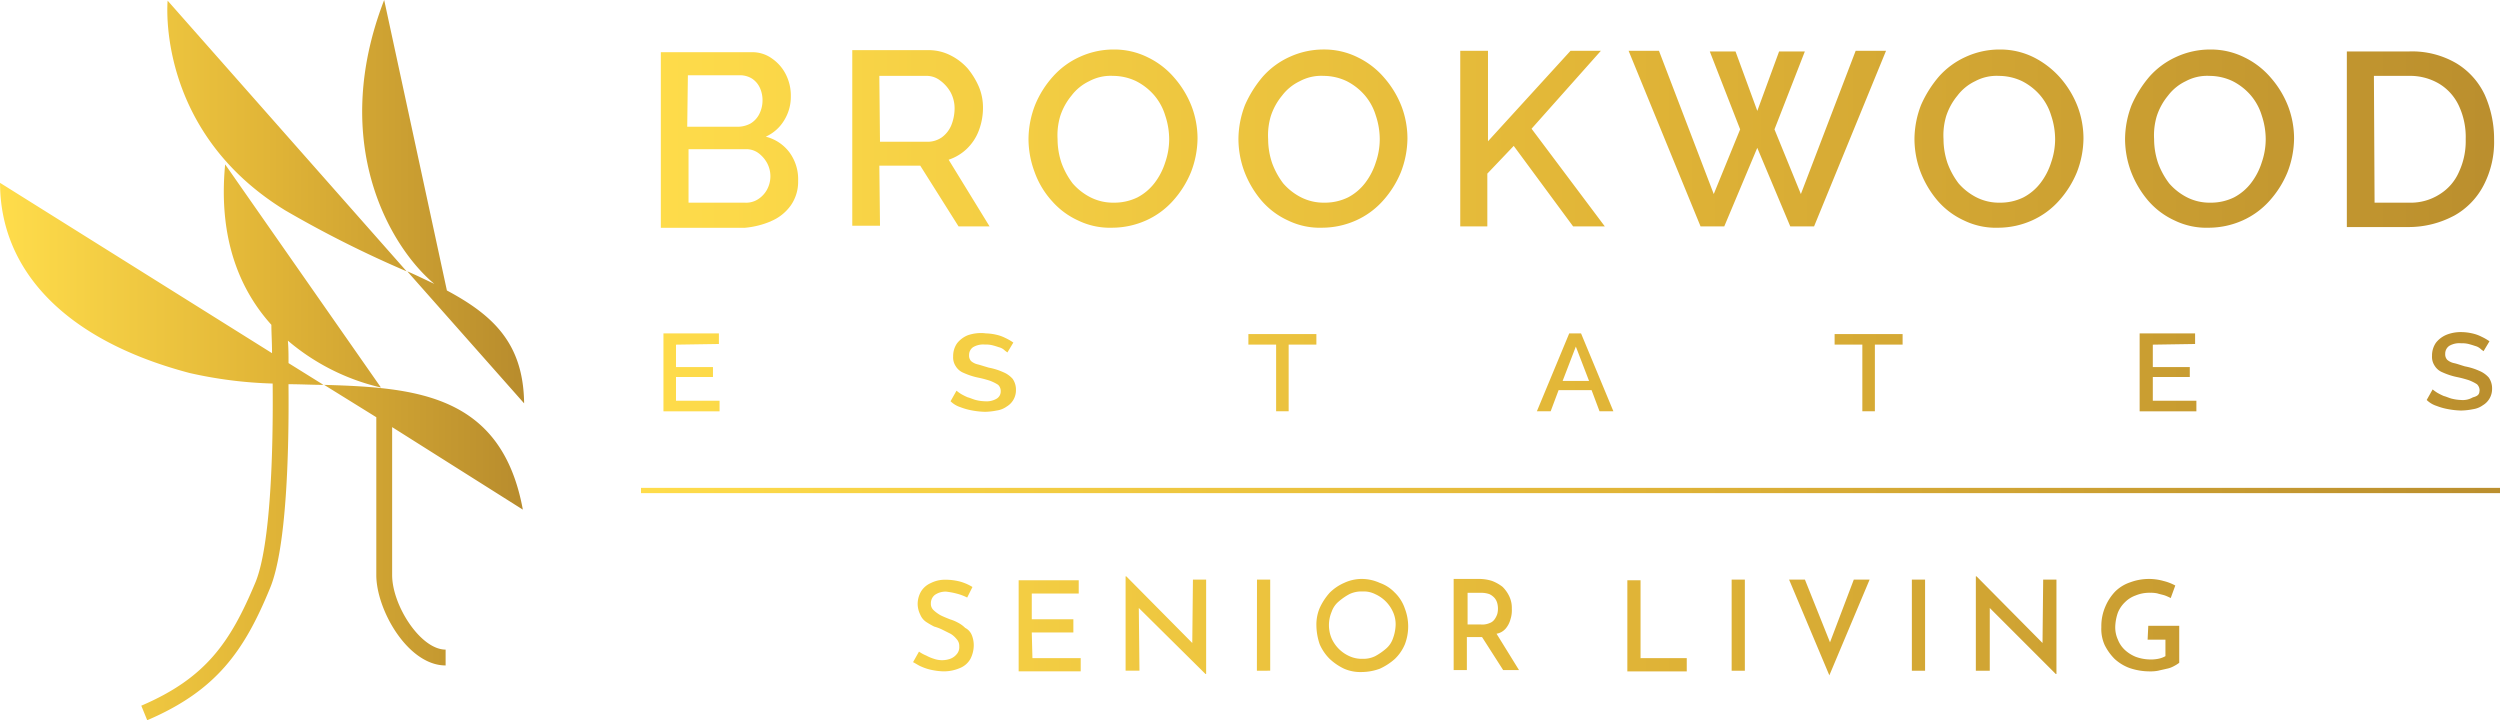
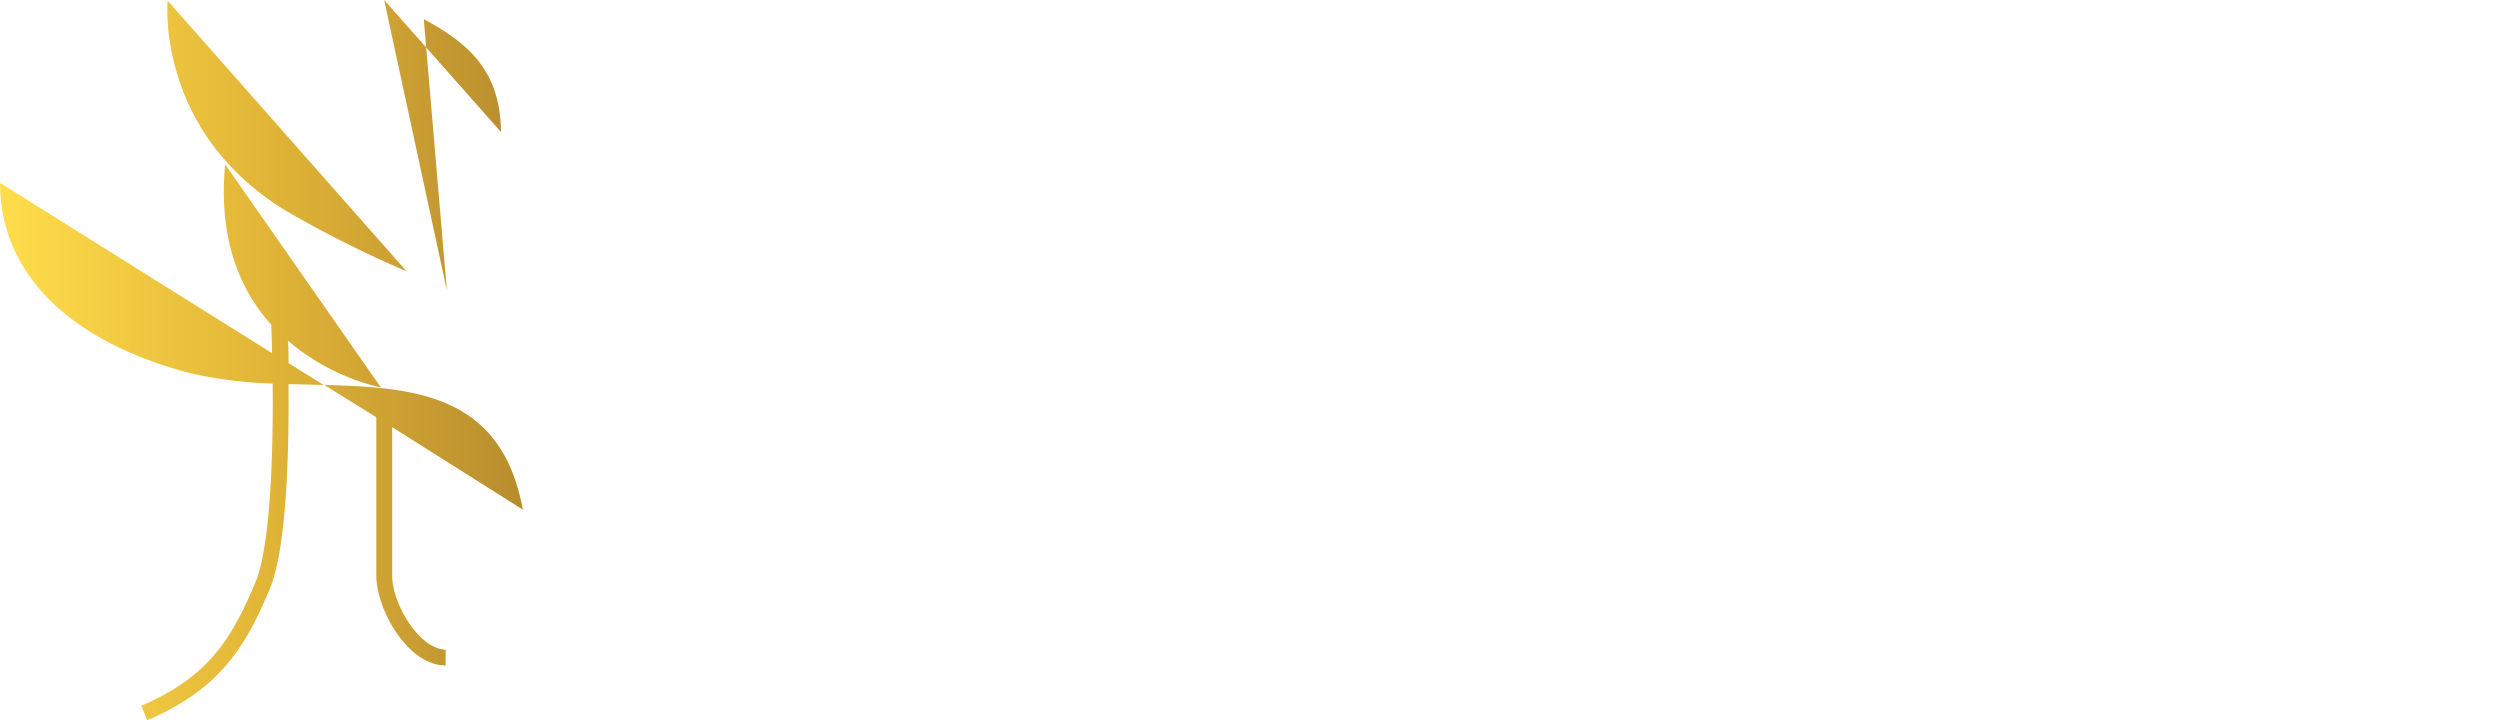
<svg xmlns="http://www.w3.org/2000/svg" xmlns:xlink="http://www.w3.org/1999/xlink" width="273.18" height="78.701" viewBox="0 0 273.18 78.701">
  <defs>
    <linearGradient id="a" y1="0.483" x2="1" y2="0.483" gradientUnits="objectBoundingBox">
      <stop offset="0" stop-color="#ffdd4b" />
      <stop offset="0.51" stop-color="#e1b537" />
      <stop offset="1" stop-color="#b88c2d" />
    </linearGradient>
    <linearGradient id="b" x1="0.001" y1="0.491" x2="0.998" y2="0.491" xlink:href="#a" />
  </defs>
  <g transform="translate(-96.5 -234.9)">
    <g transform="translate(96.5 234.9)">
-       <path d="M207.811,261.155a5.036,5.036,0,0,0,2.164-1.731,4.5,4.5,0,0,0,.794-2.669,4.953,4.953,0,0,0-.938-3.1,4.643,4.643,0,0,0-2.6-1.731,4.487,4.487,0,0,0,2.02-1.8,4.88,4.88,0,0,0,.721-2.6,5.13,5.13,0,0,0-.5-2.308,4.624,4.624,0,0,0-1.515-1.8,3.669,3.669,0,0,0-2.308-.721h-9.883v19.188h9.161a9.417,9.417,0,0,0,2.885-.721Zm-9.089-15.942h5.7a2.491,2.491,0,0,1,1.3.361,2.4,2.4,0,0,1,.866,1.01,3.229,3.229,0,0,1,.289,1.443,3.283,3.283,0,0,1-.361,1.443,2.547,2.547,0,0,1-.938,1.01,2.983,2.983,0,0,1-1.371.361H198.65l.072-5.627Zm0,8.079h6.348a2.22,2.22,0,0,1,1.371.433,3.4,3.4,0,0,1,.938,1.082,3.066,3.066,0,0,1,0,2.885,2.892,2.892,0,0,1-1.01,1.082,2.4,2.4,0,0,1-1.443.361h-6.132v-5.843Zm20.92,1.8h4.472l4.184,6.637h3.39l-4.472-7.286a5.252,5.252,0,0,0,2.02-1.226,5.409,5.409,0,0,0,1.3-2.02,7.024,7.024,0,0,0,.433-2.453,5.878,5.878,0,0,0-.433-2.236,8.407,8.407,0,0,0-1.226-2.02,6.2,6.2,0,0,0-1.876-1.443,5.272,5.272,0,0,0-2.381-.577h-8.368V261.66h3.03l-.072-6.564Zm0-9.811h5.122a2.4,2.4,0,0,1,1.515.5,4.043,4.043,0,0,1,1.154,1.3,3.7,3.7,0,0,1,.433,1.8,5.024,5.024,0,0,1-.361,1.8,3.142,3.142,0,0,1-1.01,1.3,2.72,2.72,0,0,1-1.515.5h-5.266l-.072-7.214Zm18.828,13.634a8.446,8.446,0,0,0,2.885,2.164,7.958,7.958,0,0,0,3.751.793,9.107,9.107,0,0,0,3.679-.793,8.711,8.711,0,0,0,2.958-2.164,10.712,10.712,0,0,0,1.948-3.1,10.437,10.437,0,0,0,.721-3.679,9.9,9.9,0,0,0-.649-3.535,10.492,10.492,0,0,0-1.876-3.1A8.871,8.871,0,0,0,249,243.266a8.2,8.2,0,0,0-3.751-.866,8.853,8.853,0,0,0-3.679.793,8.712,8.712,0,0,0-2.958,2.164,10.712,10.712,0,0,0-1.948,3.1,10.437,10.437,0,0,0-.721,3.679,10.286,10.286,0,0,0,.649,3.607,9.476,9.476,0,0,0,1.876,3.174Zm.938-9.233a6.786,6.786,0,0,1,1.226-2.236,5.259,5.259,0,0,1,1.948-1.587,4.941,4.941,0,0,1,2.6-.577,5.9,5.9,0,0,1,2.525.577,6.474,6.474,0,0,1,1.948,1.515,6.139,6.139,0,0,1,1.226,2.236,8.17,8.17,0,0,1,.433,2.6,7.743,7.743,0,0,1-.433,2.525,7.29,7.29,0,0,1-1.154,2.236,5.656,5.656,0,0,1-1.876,1.587,5.748,5.748,0,0,1-2.6.577,5.436,5.436,0,0,1-2.525-.577,6.472,6.472,0,0,1-1.948-1.515,8.416,8.416,0,0,1-1.226-2.236,8.17,8.17,0,0,1-.433-2.6,7.354,7.354,0,0,1,.289-2.525Zm22,9.233a8.446,8.446,0,0,0,2.885,2.164,7.958,7.958,0,0,0,3.751.793,9.107,9.107,0,0,0,3.679-.793,8.712,8.712,0,0,0,2.958-2.164,10.712,10.712,0,0,0,1.948-3.1,10.437,10.437,0,0,0,.721-3.679,9.9,9.9,0,0,0-.649-3.535,10.493,10.493,0,0,0-1.876-3.1,8.872,8.872,0,0,0-2.885-2.236,8.2,8.2,0,0,0-3.751-.866,8.853,8.853,0,0,0-3.679.793,8.711,8.711,0,0,0-2.958,2.164,12.507,12.507,0,0,0-1.948,3.1,10.438,10.438,0,0,0-.721,3.679,10.286,10.286,0,0,0,.649,3.607,10.85,10.85,0,0,0,1.876,3.174Zm1.01-9.233a6.786,6.786,0,0,1,1.226-2.236,5.259,5.259,0,0,1,1.948-1.587,4.941,4.941,0,0,1,2.6-.577,5.9,5.9,0,0,1,2.525.577,6.473,6.473,0,0,1,1.948,1.515,6.139,6.139,0,0,1,1.226,2.236,8.171,8.171,0,0,1,.433,2.6,7.744,7.744,0,0,1-.433,2.525,7.288,7.288,0,0,1-1.154,2.236,5.656,5.656,0,0,1-1.876,1.587,5.748,5.748,0,0,1-2.6.577,5.436,5.436,0,0,1-2.525-.577,6.471,6.471,0,0,1-1.948-1.515,8.415,8.415,0,0,1-1.226-2.236,8.17,8.17,0,0,1-.433-2.6,7.355,7.355,0,0,1,.289-2.525Zm23.733,12.047h-3.03V242.544h3.03v9.883l9.017-9.883h3.318l-7.574,8.512,8.007,10.676h-3.463l-6.492-8.8-2.885,3.03v5.771Zm23.228,0-7.863-19.188h3.318l5.987,15.654,2.885-7.069-3.318-8.512H313.2l2.38,6.492,2.381-6.492h2.813l-3.318,8.512,2.885,7.069,5.987-15.654h3.318l-7.863,19.188h-2.6l-3.607-8.584-3.607,8.584Zm25.9-2.813a8.445,8.445,0,0,0,2.885,2.164,7.958,7.958,0,0,0,3.751.793,9.107,9.107,0,0,0,3.679-.793,8.711,8.711,0,0,0,2.958-2.164,10.711,10.711,0,0,0,1.948-3.1,10.437,10.437,0,0,0,.721-3.679,9.9,9.9,0,0,0-.649-3.535,10.493,10.493,0,0,0-1.876-3.1,9.7,9.7,0,0,0-2.885-2.236,8.2,8.2,0,0,0-3.751-.866,8.853,8.853,0,0,0-3.679.793,8.712,8.712,0,0,0-2.958,2.164,12.508,12.508,0,0,0-1.948,3.1,10.437,10.437,0,0,0-.721,3.679,10.286,10.286,0,0,0,.649,3.607,10.85,10.85,0,0,0,1.876,3.174Zm.938-9.233a6.785,6.785,0,0,1,1.226-2.236,5.258,5.258,0,0,1,1.948-1.587,4.941,4.941,0,0,1,2.6-.577,5.9,5.9,0,0,1,2.525.577,6.474,6.474,0,0,1,1.948,1.515,6.14,6.14,0,0,1,1.226,2.236,8.171,8.171,0,0,1,.433,2.6,7.744,7.744,0,0,1-.433,2.525,7.29,7.29,0,0,1-1.154,2.236,5.656,5.656,0,0,1-1.876,1.587,5.748,5.748,0,0,1-2.6.577,5.436,5.436,0,0,1-2.525-.577,6.472,6.472,0,0,1-1.948-1.515,8.417,8.417,0,0,1-1.226-2.236,8.17,8.17,0,0,1-.433-2.6,7.355,7.355,0,0,1,.289-2.525Zm22.074,9.233a8.446,8.446,0,0,0,2.885,2.164,7.958,7.958,0,0,0,3.751.793,9.107,9.107,0,0,0,3.679-.793,8.711,8.711,0,0,0,2.958-2.164,10.711,10.711,0,0,0,1.948-3.1,10.437,10.437,0,0,0,.721-3.679,9.9,9.9,0,0,0-.649-3.535,10.492,10.492,0,0,0-1.876-3.1,8.871,8.871,0,0,0-2.885-2.236,8.2,8.2,0,0,0-3.751-.866,8.853,8.853,0,0,0-3.679.793,8.712,8.712,0,0,0-2.958,2.164,12.509,12.509,0,0,0-1.948,3.1,10.438,10.438,0,0,0-.721,3.679,10.285,10.285,0,0,0,.649,3.607,10.85,10.85,0,0,0,1.876,3.174Zm.938-9.233a6.787,6.787,0,0,1,1.226-2.236,5.259,5.259,0,0,1,1.948-1.587,4.941,4.941,0,0,1,2.6-.577,5.9,5.9,0,0,1,2.525.577,6.474,6.474,0,0,1,1.948,1.515,6.139,6.139,0,0,1,1.226,2.236,8.17,8.17,0,0,1,.433,2.6,7.743,7.743,0,0,1-.433,2.525,7.29,7.29,0,0,1-1.154,2.236,5.656,5.656,0,0,1-1.876,1.587,5.748,5.748,0,0,1-2.6.577,5.436,5.436,0,0,1-2.525-.577,6.472,6.472,0,0,1-1.948-1.515,8.416,8.416,0,0,1-1.226-2.236,8.17,8.17,0,0,1-.433-2.6,7.354,7.354,0,0,1,.289-2.525Zm32.461,10.893a8,8,0,0,0,3.246-3.318,10.239,10.239,0,0,0,1.154-5.05,11.826,11.826,0,0,0-1.01-4.833,7.982,7.982,0,0,0-3.1-3.462,9.563,9.563,0,0,0-5.194-1.3H380V261.8h6.781a10.5,10.5,0,0,0,4.905-1.226Zm-8.728-15.293h3.751a6.231,6.231,0,0,1,3.39.866,5.536,5.536,0,0,1,2.164,2.453,8.054,8.054,0,0,1,.721,3.607,7.945,7.945,0,0,1-.721,3.535,5.393,5.393,0,0,1-2.092,2.453,5.842,5.842,0,0,1-3.39.938H383.03l-.072-13.85Zm-153.218,61.1a2.99,2.99,0,0,1,.216,1.154,3.283,3.283,0,0,1-.361,1.443,2.285,2.285,0,0,1-1.154,1.01,4.454,4.454,0,0,1-1.8.361,7.109,7.109,0,0,1-1.226-.144,5.409,5.409,0,0,1-1.154-.361c-.361-.144-.649-.361-.938-.5l.649-1.154a3.911,3.911,0,0,0,.793.433,4.413,4.413,0,0,0,.866.361,2.669,2.669,0,0,0,1.731,0,1.649,1.649,0,0,0,.721-.5,1.15,1.15,0,0,0,.289-.866,1.085,1.085,0,0,0-.289-.793,2.487,2.487,0,0,0-.649-.577l-.866-.433a5.009,5.009,0,0,0-.938-.361,9.2,9.2,0,0,1-.866-.5,1.763,1.763,0,0,1-.649-.793,2.718,2.718,0,0,1-.289-1.154,2.762,2.762,0,0,1,.361-1.371,2.34,2.34,0,0,1,1.082-.938,3.354,3.354,0,0,1,1.515-.361,6.314,6.314,0,0,1,1.731.216,5.412,5.412,0,0,1,1.3.577l-.577,1.154a5.467,5.467,0,0,0-1.154-.433,7.966,7.966,0,0,0-1.154-.216,2.063,2.063,0,0,0-1.226.361,1.163,1.163,0,0,0-.433.938.926.926,0,0,0,.289.721,3.764,3.764,0,0,0,.794.577c.289.144.649.289,1.01.433a4.412,4.412,0,0,1,.866.361,3.2,3.2,0,0,1,.794.577,1.5,1.5,0,0,1,.721.794Zm6.637,2.525h5.266v1.443h-6.781V300.4h6.564v1.443H236.3v2.813h4.545V306.1H236.3l.072,2.813Zm17.529-8.584h1.443v10.315h-.072l-7.286-7.214.072,6.853h-1.515V299.965h.072l7.214,7.286.072-6.925Zm7,0h1.443v9.955H260.9Zm15.077,1.443a4.14,4.14,0,0,0-1.659-1.082,4.762,4.762,0,0,0-1.948-.433,4.519,4.519,0,0,0-1.948.433,5.138,5.138,0,0,0-1.587,1.082,6.585,6.585,0,0,0-1.082,1.659,4.661,4.661,0,0,0-.361,1.948,6.626,6.626,0,0,0,.361,2.02,5.138,5.138,0,0,0,1.082,1.587,6.17,6.17,0,0,0,1.587,1.082,4.461,4.461,0,0,0,1.948.361,5.831,5.831,0,0,0,1.948-.361,6.586,6.586,0,0,0,1.659-1.082,4.778,4.778,0,0,0,1.082-1.587,5.439,5.439,0,0,0,0-3.9,4.386,4.386,0,0,0-1.082-1.731Zm-.216,4.977a2.563,2.563,0,0,1-.794,1.154,6.541,6.541,0,0,1-1.154.793,2.927,2.927,0,0,1-1.371.289,3.229,3.229,0,0,1-1.443-.289,3.845,3.845,0,0,1-1.948-1.948,3.751,3.751,0,0,1,0-2.885,2.563,2.563,0,0,1,.793-1.154,6.533,6.533,0,0,1,1.154-.793,3.038,3.038,0,0,1,1.443-.289,2.746,2.746,0,0,1,1.371.289,3.846,3.846,0,0,1,1.948,1.948,3.229,3.229,0,0,1,.289,1.443,4.663,4.663,0,0,1-.289,1.443Zm12.263-1.01a2.6,2.6,0,0,0,.577-1.082,3.176,3.176,0,0,0,.144-1.154,2.928,2.928,0,0,0-.289-1.371,3.622,3.622,0,0,0-.721-1.01,4.389,4.389,0,0,0-1.154-.649,4.651,4.651,0,0,0-1.443-.216H282.4v9.955h1.443V306.6H285.5l2.308,3.607h1.731l-2.453-3.968a1.678,1.678,0,0,0,.938-.5Zm-4.112-3.967h1.515a2.691,2.691,0,0,1,.866.144,1.736,1.736,0,0,1,.577.433,1.451,1.451,0,0,1,.289.577,2.345,2.345,0,0,1,0,1.154,2.163,2.163,0,0,1-.289.577,1.122,1.122,0,0,1-.577.433,1.98,1.98,0,0,1-.938.144h-1.443v-3.463Zm18.972,7.142h4.977v1.443h-6.492V300.4h1.443v8.512Zm9.883-8.584h1.443v9.955h-1.443Zm13.345,0h1.731l-4.4,10.46-4.4-10.46h1.731l2.741,6.853,2.6-6.853Zm6.348,0h1.443v9.955h-1.443Zm14.355,0h1.443v10.315h-.072l-7.214-7.214v6.853H339.46V299.965h.072l7.214,7.286.072-6.925Zm11.47,5.05h3.39v4.04a4.024,4.024,0,0,1-.577.361,2.585,2.585,0,0,1-.793.289c-.289.072-.649.144-.938.216a4.435,4.435,0,0,1-.938.072,6.8,6.8,0,0,1-2.164-.361,4.887,4.887,0,0,1-1.659-1.01,5.778,5.778,0,0,1-1.082-1.515,4.273,4.273,0,0,1-.361-1.948,5.378,5.378,0,0,1,.433-2.236,5.506,5.506,0,0,1,1.082-1.659,4.281,4.281,0,0,1,1.659-1.01,5.865,5.865,0,0,1,3.607-.144,5.418,5.418,0,0,1,1.3.5l-.5,1.371a5.708,5.708,0,0,0-.649-.289c-.216-.072-.577-.144-.794-.216a3.233,3.233,0,0,0-.793-.072,3.883,3.883,0,0,0-1.587.289,3.142,3.142,0,0,0-1.154.721,3.3,3.3,0,0,0-.794,1.154,5.134,5.134,0,0,0-.289,1.515,3.23,3.23,0,0,0,.289,1.443,3.022,3.022,0,0,0,.794,1.154,3.876,3.876,0,0,0,1.154.721,4.716,4.716,0,0,0,1.515.289,4.111,4.111,0,0,0,.938-.072,2.584,2.584,0,0,0,.794-.289v-1.8h-1.948l.072-1.515ZM396.736,290.3v.577H193.6V290.3ZM197.423,274.645V277.1h4.04v1.082h-4.04v2.6h4.761v1.154h-6.132v-8.512h6.059v1.154l-4.689.072Zm33.832-1.226a5.606,5.606,0,0,1,1.154.144,4.171,4.171,0,0,1,1.01.361,5.383,5.383,0,0,1,.866.5l-.649,1.082c-.072-.072-.216-.144-.361-.289a1.45,1.45,0,0,0-.577-.289c-.216-.072-.433-.144-.721-.216a2.959,2.959,0,0,0-.794-.072,2.169,2.169,0,0,0-1.3.289,1.028,1.028,0,0,0-.433.866.882.882,0,0,0,.216.649,1.692,1.692,0,0,0,.721.361c.289.072.721.216,1.226.361a6.858,6.858,0,0,1,1.587.5,2.8,2.8,0,0,1,1.01.721,2.063,2.063,0,0,1,.361,1.226,2.063,2.063,0,0,1-1.01,1.8,2.443,2.443,0,0,1-1.082.433,7.147,7.147,0,0,1-1.3.144,8.838,8.838,0,0,1-1.371-.144,6.828,6.828,0,0,1-1.3-.361,2.717,2.717,0,0,1-1.082-.649l.649-1.154a4.907,4.907,0,0,0,.5.361,6.7,6.7,0,0,0,.721.361c.289.072.577.216.866.289a4.255,4.255,0,0,0,1.01.144,2.169,2.169,0,0,0,1.3-.289.905.905,0,0,0,.433-.793.926.926,0,0,0-.289-.721,4.8,4.8,0,0,0-.866-.433,12.024,12.024,0,0,0-1.371-.361,7.449,7.449,0,0,1-1.515-.5,1.784,1.784,0,0,1-.866-.721,1.739,1.739,0,0,1-.289-1.082,2.438,2.438,0,0,1,.433-1.443,2.87,2.87,0,0,1,1.154-.866,4.4,4.4,0,0,1,1.948-.216ZM263,281.931v-7.286h-3.03v-1.154h7.43v1.154h-3.03v7.286Zm32.029-8.512-3.535,8.512H293l.866-2.308h3.607l.866,2.308h1.515l-3.535-8.512Zm-.721,5.194,1.443-3.751,1.443,3.751Zm32.75,3.318v-7.286h-3.03v-1.154h7.43v1.154h-3.03v7.286Zm31.74-7.286V277.1h4.04v1.082h-4.04v2.6h4.761v1.154h-6.2v-8.512h6.059v1.154l-4.617.072Zm35.707,5.05a.926.926,0,0,0-.289-.721,4.807,4.807,0,0,0-.866-.433,12.026,12.026,0,0,0-1.371-.361,7.454,7.454,0,0,1-1.515-.5,1.785,1.785,0,0,1-.866-.721,1.739,1.739,0,0,1-.289-1.082,2.438,2.438,0,0,1,.433-1.443,2.87,2.87,0,0,1,1.154-.866,4.232,4.232,0,0,1,1.659-.289,5.6,5.6,0,0,1,1.154.144,4.169,4.169,0,0,1,1.01.361,5.381,5.381,0,0,1,.866.5l-.649,1.082c-.072-.072-.216-.144-.361-.289a1.451,1.451,0,0,0-.577-.289c-.216-.072-.433-.144-.721-.216a2.958,2.958,0,0,0-.794-.072,2.169,2.169,0,0,0-1.3.289,1.028,1.028,0,0,0-.433.866.882.882,0,0,0,.216.649,1.691,1.691,0,0,0,.721.361c.361.072.721.216,1.226.361a6.86,6.86,0,0,1,1.587.5,2.8,2.8,0,0,1,1.01.721,2.064,2.064,0,0,1,.361,1.226,2.062,2.062,0,0,1-1.01,1.8,2.443,2.443,0,0,1-1.082.433,7.147,7.147,0,0,1-1.3.144,8.837,8.837,0,0,1-1.371-.144,6.828,6.828,0,0,1-1.3-.361,2.716,2.716,0,0,1-1.082-.649l.649-1.154a4.922,4.922,0,0,0,.5.361,6.719,6.719,0,0,0,.721.361c.289.072.577.216.866.289a4.873,4.873,0,0,0,1.01.144,2.169,2.169,0,0,0,1.3-.289c.577-.144.721-.361.721-.721Z" transform="translate(-123.556 -236.99)" fill="url(#a)" />
-       <path d="M128.024,274.575l3.823,2.38c-1.226,0-2.525-.072-3.823-.072.072,7.5-.216,17.962-2.02,22.29-2.813,6.853-5.843,11.181-13.417,14.427l-.649-1.587c7.069-3.03,9.738-6.925,12.48-13.49,1.659-4.04,1.948-14.355,1.876-21.713a46.757,46.757,0,0,1-9.089-1.154c-13.922-3.679-20.7-11.47-20.7-20.775l29.72,18.611c0-1.226-.072-2.236-.072-3.1-3.318-3.679-5.843-9.233-5.05-17.529l17.024,24.382a24.069,24.069,0,0,1-10.171-5.122c.072.794.072,1.587.072,2.453Zm25.608,16.014c-2.308-12.552-11.614-13.345-21.713-13.634l5.7,3.535v17.241c0,3.823,3.463,9.883,7.574,9.883v-1.731c-2.741,0-5.843-4.833-5.843-8.151V281.572l14.283,9.017Zm-8.3-23.949-6.853-31.74c-6.132,15.87.866,27.2,5.482,31.019-.938-.433-1.948-.938-2.958-1.371l12.768,14.427c-.072-6.492-3.318-9.594-8.44-12.335Zm-17.746-8.8a121.458,121.458,0,0,0,13.345,6.709l-26.113-29.576S113.452,249.111,127.591,257.839Z" transform="translate(-96.5 -234.9)" fill="url(#b)" />
+       <path d="M128.024,274.575l3.823,2.38c-1.226,0-2.525-.072-3.823-.072.072,7.5-.216,17.962-2.02,22.29-2.813,6.853-5.843,11.181-13.417,14.427l-.649-1.587c7.069-3.03,9.738-6.925,12.48-13.49,1.659-4.04,1.948-14.355,1.876-21.713a46.757,46.757,0,0,1-9.089-1.154c-13.922-3.679-20.7-11.47-20.7-20.775l29.72,18.611c0-1.226-.072-2.236-.072-3.1-3.318-3.679-5.843-9.233-5.05-17.529l17.024,24.382a24.069,24.069,0,0,1-10.171-5.122c.072.794.072,1.587.072,2.453Zm25.608,16.014c-2.308-12.552-11.614-13.345-21.713-13.634l5.7,3.535v17.241c0,3.823,3.463,9.883,7.574,9.883v-1.731c-2.741,0-5.843-4.833-5.843-8.151V281.572l14.283,9.017Zm-8.3-23.949-6.853-31.74l12.768,14.427c-.072-6.492-3.318-9.594-8.44-12.335Zm-17.746-8.8a121.458,121.458,0,0,0,13.345,6.709l-26.113-29.576S113.452,249.111,127.591,257.839Z" transform="translate(-96.5 -234.9)" fill="url(#b)" />
    </g>
  </g>
</svg>